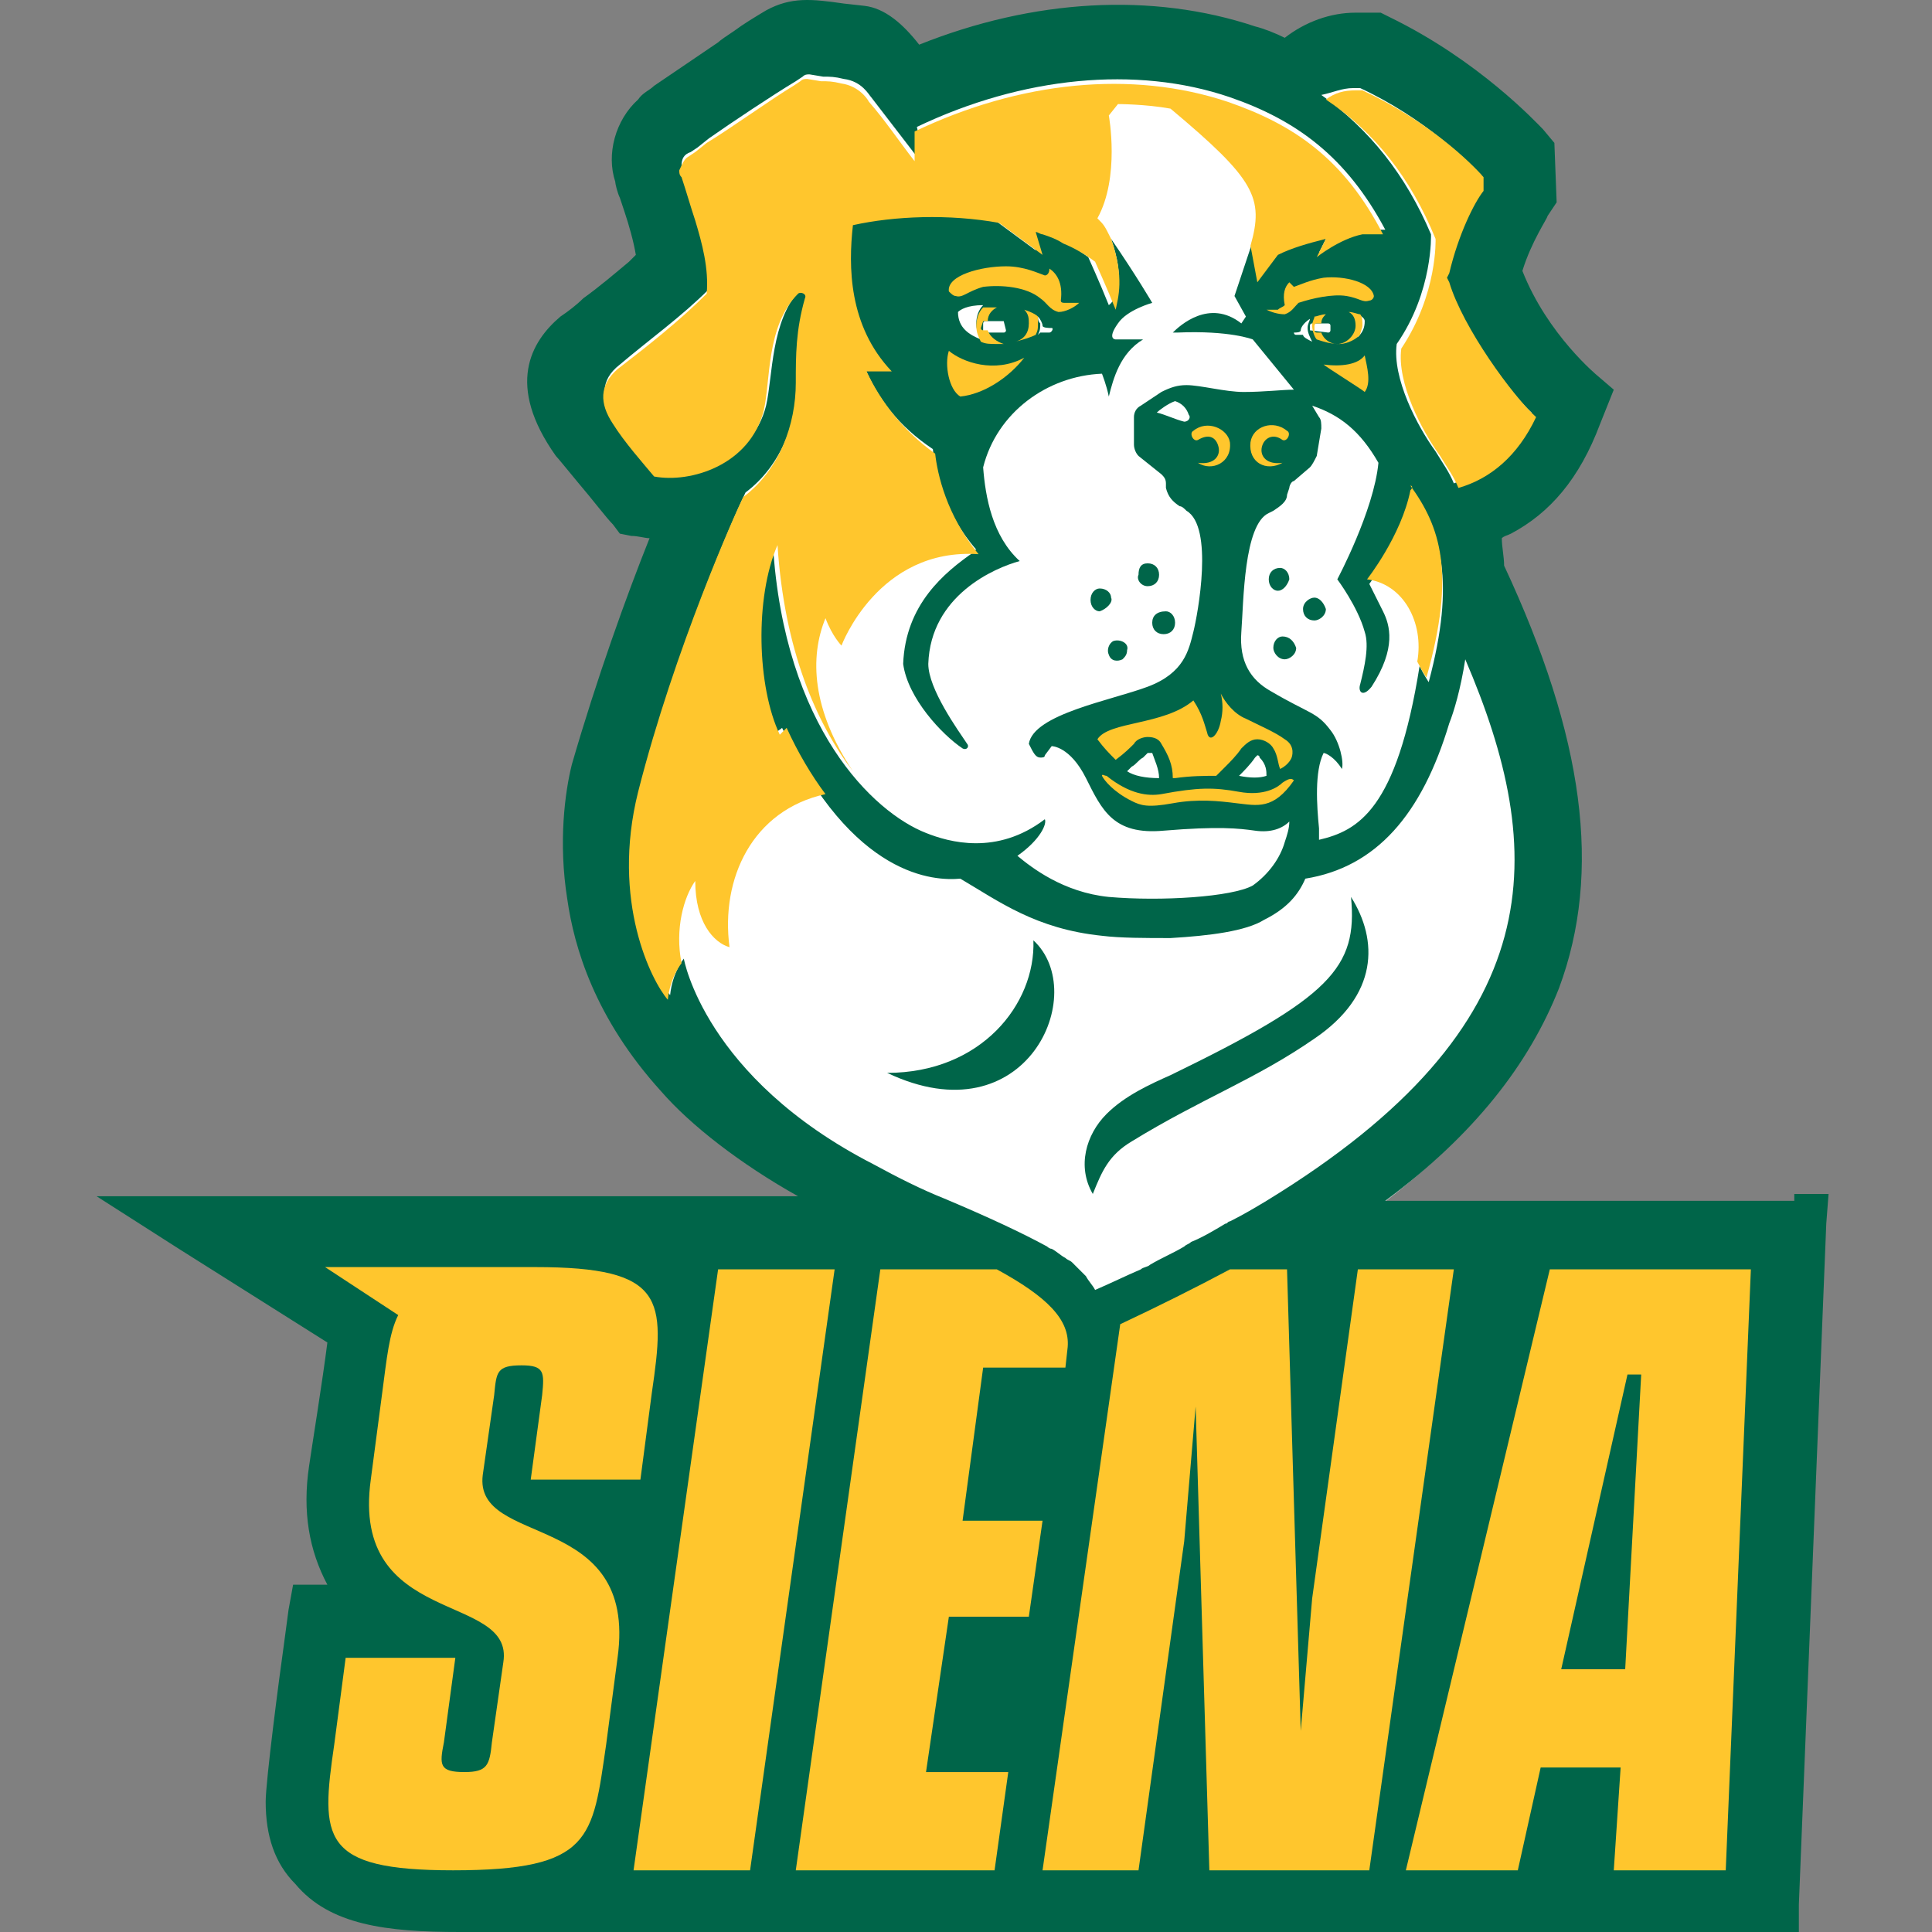
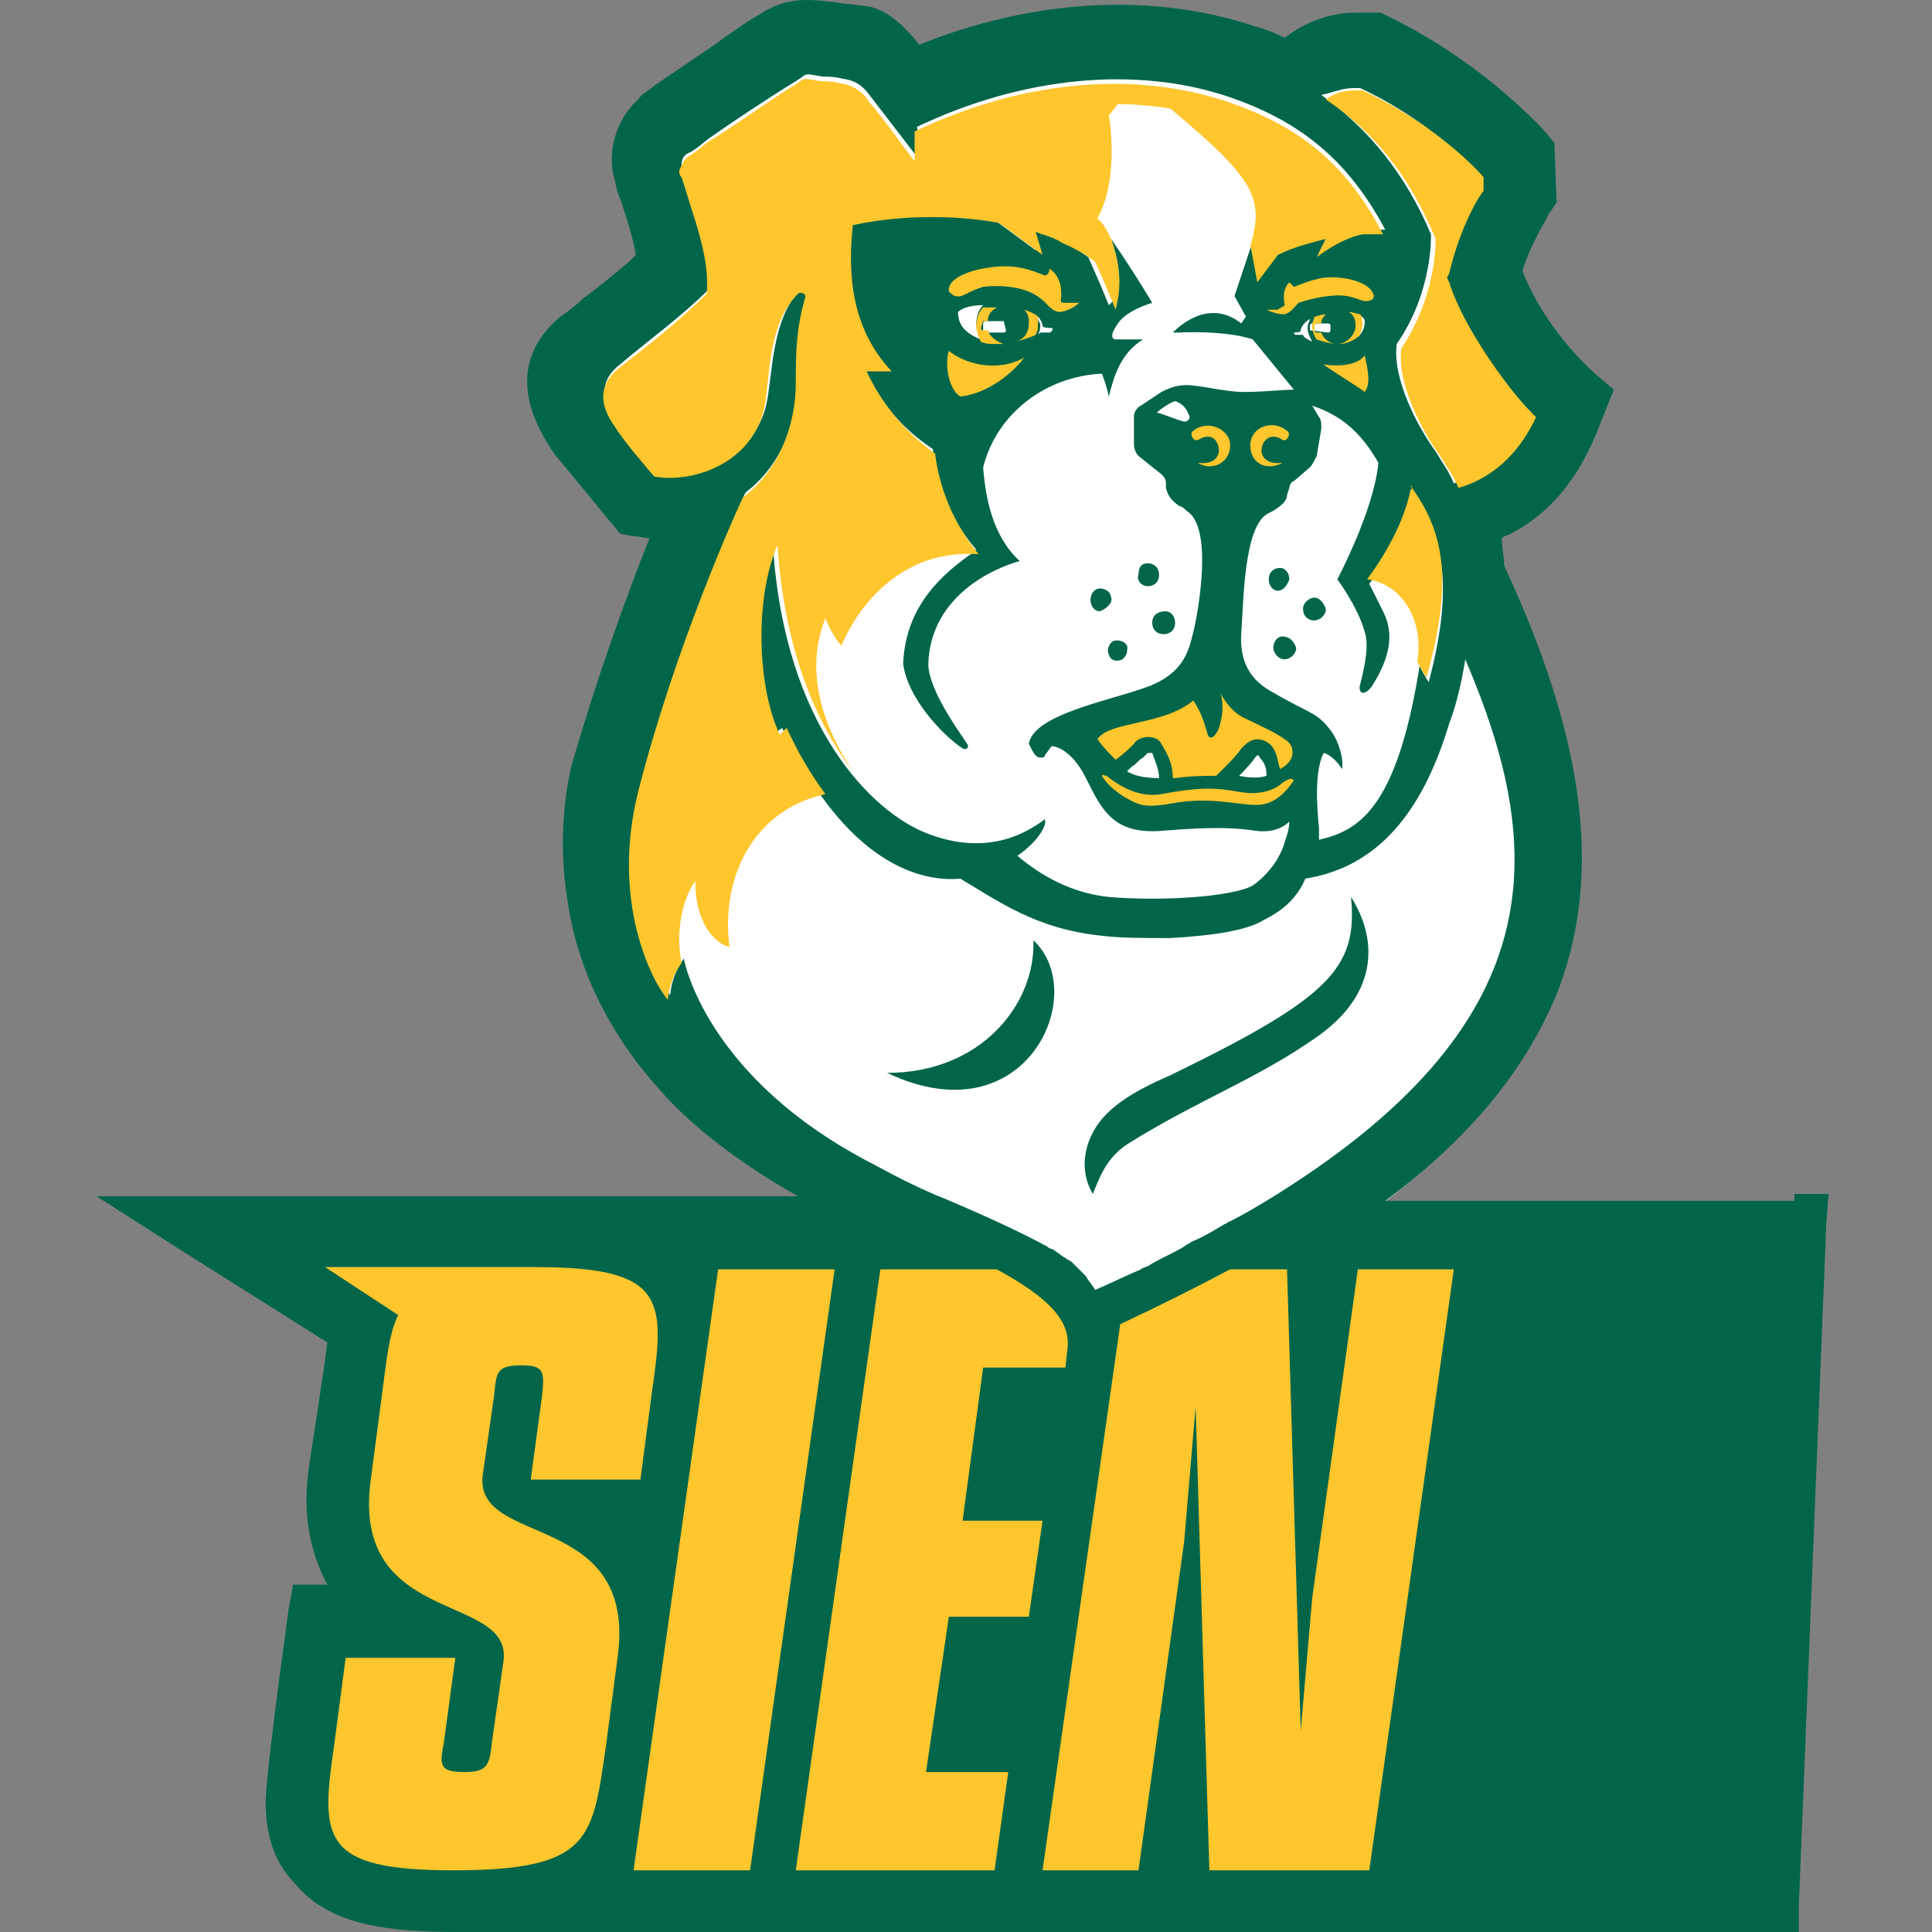
<svg xmlns="http://www.w3.org/2000/svg" width="200" height="200" viewBox="0 0 200 200" fill="none">
  <rect x="0" y="0" width="200" height="200" fill="#808080" stroke="none" />
  <path d="M113.601 135.427L85.217 122.89L83.561 121.944C77.648 118.633 72.681 115.085 69.606 111.773C62.983 104.441 60.618 98.291 59.908 93.324C59.199 87.647 59.672 82.207 60.381 79.605C62.747 70.617 66.768 61.865 68.896 56.188L69.133 55.478H68.423C67.714 55.478 67.241 55.478 66.531 55.242L65.585 55.005L65.348 54.532C64.639 53.586 63.22 51.694 61.8 50.275C60.618 48.855 59.672 47.673 59.435 47.436C54.468 40.34 54.941 36.792 58.016 34.427C58.725 33.717 60.618 32.298 60.618 32.298C62.273 31.116 63.693 29.696 65.112 28.514L66.058 27.567V27.331C65.822 25.912 66.295 23.783 65.585 22.364L65.112 20.945C64.875 20.235 64.639 19.525 64.639 19.289C63.929 16.451 63.929 13.612 66.058 11.483C66.531 11.01 67.241 10.537 67.714 10.301L74.337 5.806C74.81 5.57 75.283 5.097 75.992 4.624C76.939 3.914 78.358 3.205 79.304 2.495C80.487 1.785 81.669 1.312 83.088 1.312C84.271 1.312 85.454 1.549 86.873 1.785L89.002 2.022C90.894 2.259 92.786 3.678 94.205 5.806L94.442 6.043L94.678 5.806C101.301 3.205 108.397 1.785 115.02 1.785C119.988 1.785 124.718 2.495 128.976 3.914C130.158 4.387 131.105 4.624 132.051 5.097H132.287L132.524 4.86C134.653 3.205 137.018 2.495 139.62 2.495H142.222L142.931 2.968C152.156 7.226 158.069 13.612 158.779 14.322L159.962 15.504L160.198 21.418L159.489 22.6C159.489 22.6 157.833 25.202 156.887 28.277V28.514V28.75C159.489 35.61 164.929 39.867 164.929 39.867L166.348 41.05L165.165 44.125C163.036 49.565 160.198 53.113 156.177 55.242C155.941 55.478 154.994 55.715 154.994 55.715V56.188C155.231 57.134 155.231 58.08 155.231 59.026C163.51 77.003 165.402 90.722 160.908 102.548C158.069 110.354 152.156 117.687 143.168 124.546L141.985 125.492L113.601 135.427Z" fill="white" />
  <path d="M185.744 124.309H143.405C152.629 117.45 158.306 110.118 161.381 102.312C165.875 90.249 163.983 76.293 155.704 58.553C155.704 57.607 155.468 56.661 155.468 55.715C155.704 55.478 155.941 55.478 156.414 55.242C160.435 53.113 163.51 49.565 165.639 43.888L167.058 40.34L165.402 38.921C165.402 38.921 160.198 34.663 157.597 28.041C158.543 24.966 160.198 22.6 160.198 22.364L161.144 20.945L160.908 14.795L159.725 13.376C159.016 12.666 153.102 6.28 143.878 1.785L142.931 1.312H140.33C137.728 1.312 135.126 2.259 132.997 3.914C132.051 3.441 130.868 2.968 129.922 2.732C119.278 -0.816 106.978 -0.107 95.152 4.624C93.496 2.495 91.604 0.839 89.475 0.603L87.346 0.366C84.035 -0.107 81.906 -0.343 79.304 1.076C78.121 1.785 76.939 2.495 75.993 3.205C75.283 3.678 74.573 4.151 74.337 4.387L67.714 8.881C67.241 9.355 66.531 9.591 66.058 10.301C63.693 12.429 62.747 15.977 63.693 18.816C63.693 19.052 63.929 19.998 64.166 20.472L64.639 21.891C65.112 23.31 65.585 24.966 65.822 26.385C65.585 26.621 65.349 26.858 65.112 27.095C63.693 28.277 62.037 29.696 60.382 30.879C59.672 31.589 58.726 32.298 58.016 32.771C54.941 35.373 52.339 39.867 57.543 47.2C57.78 47.436 58.726 48.619 59.908 50.038C61.328 51.694 62.747 53.586 63.456 54.296L64.166 55.242L65.349 55.478C66.058 55.478 66.768 55.715 67.241 55.715C64.876 61.628 61.801 70.144 59.199 79.132C58.489 81.97 57.78 87.174 58.726 93.087C59.435 98.054 61.564 105.387 68.424 112.956C71.499 116.504 76.702 120.525 82.616 123.836H20.171H10L18.515 129.277L33.89 138.975C33.417 142.759 32.234 150.092 31.998 151.747C31.288 156.478 31.998 160.499 33.89 164.047H32.944H30.342L29.869 166.649L29.396 170.197C28.923 173.508 27.503 184.389 27.503 186.518C27.503 190.066 28.45 192.904 30.578 195.033C34.126 199.29 40.04 200 47.609 200C53.759 200 182.196 200 183.379 200H186.217V197.162L189.055 126.675L189.292 123.6H185.744V124.309ZM140.093 9.118H140.803C147.426 12.193 151.92 16.687 153.339 18.106V19.525C152.629 20.945 150.737 24.256 149.791 28.041L149.554 28.514L149.791 28.987C151.21 33.717 156.414 40.813 158.543 42.706C156.887 46.727 153.812 48.855 150.501 50.038C150.027 48.855 149.318 47.909 148.608 46.727C146.716 44.125 144.114 39.158 144.587 35.61C148.372 30.169 148.135 24.256 148.135 24.256C145.533 18.106 141.749 13.376 136.782 9.828C137.964 9.591 138.91 9.118 140.093 9.118ZM137.728 75.584C136.309 73.691 135.599 73.928 131.578 71.563C129.449 70.38 128.266 68.488 128.503 65.413C128.739 62.338 128.74 54.296 131.341 53.113L131.814 52.877C132.524 52.404 133.234 51.93 133.234 51.221L133.47 50.511C133.47 50.275 133.707 49.802 133.943 49.802L135.599 48.382C135.835 48.146 136.072 47.673 136.309 47.2L136.782 44.361C136.782 43.888 136.782 43.415 136.545 43.179L135.835 41.996C138.674 42.942 140.803 44.598 142.695 47.909C142.222 52.877 138.437 59.972 138.437 59.972C138.437 59.972 140.566 62.811 141.276 65.413C141.749 66.832 141.276 68.961 140.803 70.853C140.566 71.563 141.039 72.272 141.985 71.09C144.587 67.069 143.878 64.703 143.168 63.284L141.749 60.446C141.749 60.446 145.297 55.715 146.243 51.221C146.243 50.984 146.243 50.748 146.243 50.748C149.081 55.242 150.737 59.972 147.899 70.617C147.899 70.617 147.426 69.907 146.953 68.961C144.587 83.862 140.566 85.991 136.545 86.937C136.545 86.464 136.545 86.228 136.545 85.755C136.309 83.389 136.072 79.841 137.018 77.949C137.255 77.949 138.201 78.422 138.91 79.605C139.147 78.895 138.674 76.766 137.728 75.584ZM131.105 80.314C130.395 80.551 129.449 80.551 128.266 80.314C128.739 79.841 129.449 79.132 129.922 78.422L130.159 78.186C130.159 78.186 130.395 78.186 130.395 78.422C131.105 79.132 131.105 79.841 131.105 80.314ZM135.835 35.373C135.362 35.137 134.889 34.9 134.889 34.663C134.889 34.663 134.416 34.663 134.18 34.663C133.943 34.663 133.943 34.427 133.943 34.427C134.18 34.427 134.653 34.427 134.653 34.191C134.653 33.954 134.889 33.481 135.599 33.008C135.599 33.244 135.362 33.481 135.362 33.954C135.362 34.427 135.599 34.9 135.835 35.373ZM135.599 34.191V33.717C135.599 33.717 135.599 33.481 135.835 33.481H137.491C137.491 33.481 137.728 33.481 137.728 33.717V34.191C137.728 34.191 137.728 34.427 137.491 34.427L135.599 34.191ZM140.566 32.535C141.039 32.771 141.276 33.008 141.276 33.244C141.276 33.954 141.039 34.427 140.566 34.9C140.566 34.663 140.803 34.191 140.803 33.954C141.039 33.244 140.803 33.008 140.566 32.535ZM131.105 124.309C129.922 125.019 128.739 125.729 127.32 126.438C127.084 126.438 127.084 126.675 126.847 126.675C125.665 127.384 124.482 128.094 123.299 128.567C123.063 128.804 122.826 128.804 122.59 129.04C121.407 129.75 120.224 130.223 119.042 130.932C118.805 131.169 118.332 131.169 118.096 131.405C116.44 132.115 115.021 132.825 113.365 133.534C113.128 133.061 112.655 132.588 112.419 132.115C112.182 131.879 112.182 131.879 111.946 131.642C111.709 131.405 111.236 130.932 111 130.696C110.763 130.459 110.526 130.459 110.29 130.223C109.817 129.986 109.344 129.513 108.871 129.277C108.634 129.277 108.398 129.04 108.398 129.04C105.796 127.621 102.248 125.965 97.754 124.073C95.388 123.127 93.023 121.944 90.421 120.525C72.918 111.537 70.789 99.237 70.789 99.237C70.789 99.237 69.606 100.656 69.37 103.022C67.714 100.893 63.456 92.851 66.295 81.497C70.079 66.596 76.466 52.404 77.175 50.984C80.96 48.146 82.616 43.415 82.616 39.158C82.616 36.083 82.616 33.481 83.562 30.406C83.798 29.933 83.089 29.696 82.852 29.933C79.777 33.244 80.014 38.921 79.304 41.996C77.885 47.673 71.735 49.565 67.951 48.855C66.768 47.436 64.876 45.071 63.693 43.415C62.274 41.286 62.037 39.394 64.166 37.739C67.241 35.137 70.552 32.771 73.391 29.933C73.627 27.331 72.918 24.729 72.208 22.364C71.735 20.945 71.262 19.289 70.789 17.87C70.789 17.633 70.552 17.397 70.552 17.16C70.552 16.451 70.789 15.977 71.499 15.741L72.208 15.268L73.391 14.322C75.756 12.666 80.014 9.828 82.379 8.408L83.089 7.935C83.325 7.699 83.562 7.699 83.798 7.699L85.218 7.935C85.927 7.935 86.4 7.935 87.346 8.172C89.239 8.408 89.948 9.828 90.185 10.064C91.84 12.193 93.26 14.085 94.915 16.214C95.152 15.031 95.152 14.085 94.915 13.139C105.796 7.935 117.622 6.753 127.32 10.064C134.18 12.429 139.383 16.214 143.405 23.783C142.695 23.783 141.985 23.783 141.276 23.783C138.91 24.256 136.545 26.148 136.545 26.148L137.491 24.256C135.599 24.729 133.943 25.439 132.524 25.912L130.395 28.75L129.686 24.966L127.793 30.642L128.976 32.771L128.503 33.481C125.191 30.879 122.117 33.717 121.407 34.427C121.644 34.427 121.644 34.427 121.88 34.427C127.32 34.191 129.686 35.137 129.686 35.137L133.943 40.34C132.761 40.34 130.868 40.577 128.74 40.577C126.847 40.577 124.245 39.867 122.826 39.867C121.88 39.867 121.17 40.104 120.224 40.577L118.096 41.996C117.622 42.233 117.386 42.706 117.386 43.179V46.017C117.386 46.49 117.622 46.963 117.859 47.2L120.224 49.092C120.461 49.329 120.697 49.565 120.697 50.038V50.511C120.934 51.457 121.407 51.93 122.117 52.404C122.353 52.404 122.59 52.64 122.826 52.877C125.665 54.532 124.009 63.52 123.536 65.413C123.063 67.305 122.59 69.67 118.805 71.09C115.021 72.509 106.978 73.928 106.505 77.003C106.978 77.949 107.215 78.422 107.688 78.422C107.925 78.422 108.161 78.422 108.161 78.186L108.871 77.239C108.871 77.239 110.763 77.239 112.419 80.551C114.074 83.862 115.257 86.464 120.461 85.991C126.138 85.518 128.266 85.755 129.922 85.991C131.578 86.228 132.761 85.755 133.47 85.045C133.47 85.755 133.234 86.464 132.997 87.174C132.524 88.829 131.341 90.485 129.686 91.668C127.557 92.851 120.224 93.324 114.784 92.851C110.053 92.377 106.742 89.776 105.323 88.593C107.688 86.937 108.398 85.281 108.161 84.808C103.194 88.593 98.227 87.174 95.861 86.228C90.421 84.099 81.196 75.347 80.014 56.425C77.648 62.101 78.121 71.09 80.25 76.057C80.487 75.584 80.723 75.584 80.96 75.347C88.292 90.958 96.808 91.195 99.409 90.958C103.43 93.324 107.215 96.162 114.074 96.872C115.967 97.108 118.569 97.108 121.17 97.108C125.192 96.872 128.976 96.399 130.868 95.216C133.234 94.033 134.416 92.614 135.126 90.958C142.458 89.776 147.189 84.335 150.027 74.874C150.501 73.692 151.21 71.326 151.683 68.251C160.198 88.12 160.908 106.096 131.105 124.309ZM122.59 43.652C121.644 43.415 120.697 42.942 119.751 42.706C119.988 42.469 120.934 41.76 121.644 41.523C122.353 41.76 122.826 42.233 123.063 42.942C123.299 43.179 123.063 43.652 122.59 43.652ZM119.988 80.551C118.569 80.551 117.386 80.314 116.676 79.841C116.913 79.605 116.913 79.605 117.149 79.368C117.622 79.132 117.859 78.659 118.332 78.422C118.569 78.186 118.569 78.186 118.805 77.949C118.805 77.949 118.805 77.949 119.042 77.949C119.042 77.949 119.042 77.949 119.278 77.949C119.515 78.659 119.988 79.605 119.988 80.551Z" fill="#006549" />
  <path d="M136.071 61.865C135.598 61.865 134.889 62.338 134.889 63.047C134.889 63.757 135.362 64.23 136.071 64.23C136.544 64.23 137.254 63.757 137.254 63.047C137.017 62.338 136.544 61.865 136.071 61.865Z" fill="#006549" />
  <path d="M118.806 60.682C119.515 60.682 119.988 60.209 119.988 59.499C119.988 58.79 119.515 58.317 118.806 58.317C118.096 58.317 117.859 58.79 117.859 59.499C117.623 59.972 118.096 60.682 118.806 60.682Z" fill="#006549" />
  <path d="M119.278 64.467C119.278 65.176 119.751 65.649 120.461 65.649C121.171 65.649 121.644 65.176 121.644 64.467C121.644 63.757 121.171 63.284 120.698 63.284C119.751 63.284 119.278 63.757 119.278 64.467Z" fill="#006549" />
  <path d="M133.47 59.972C133.47 59.263 132.997 58.79 132.523 58.79C131.814 58.79 131.341 59.263 131.341 59.972C131.341 60.682 131.814 61.155 132.287 61.155C132.76 61.155 133.233 60.682 133.47 59.972Z" fill="#006549" />
  <path d="M132.761 65.886C132.288 65.886 131.814 66.359 131.814 67.069C131.814 67.541 132.288 68.251 132.997 68.251C133.47 68.251 134.18 67.778 134.18 67.069C133.943 66.359 133.47 65.886 132.761 65.886Z" fill="#006549" />
  <path d="M115.257 66.359C114.784 66.596 114.548 67.305 114.784 67.778C115.021 68.488 115.73 68.488 116.203 68.251C116.44 68.015 116.676 67.778 116.676 67.305C116.913 66.596 115.967 66.122 115.257 66.359Z" fill="#006549" />
  <path d="M115.02 61.865C115.02 61.392 114.547 60.919 113.838 60.919C113.365 60.919 112.892 61.392 112.892 62.101C112.892 62.811 113.365 63.284 113.838 63.284C114.547 63.047 115.257 62.338 115.02 61.865Z" fill="#006549" />
  <path d="M91.84 111.064C106.268 117.923 112.891 102.785 106.978 97.345C107.214 103.968 101.538 111.064 91.84 111.064Z" fill="#006549" />
  <path d="M121.17 111.3C119.041 112.246 116.439 113.429 114.547 115.321C112.418 117.45 111.472 120.761 113.127 123.6C114.074 121.235 114.783 119.579 117.148 118.16C124.481 113.666 129.921 111.773 136.071 107.516C142.694 103.022 142.694 97.345 139.856 92.851C140.565 100.183 137.727 103.258 121.17 111.3Z" fill="#006549" />
  <path d="M89.475 37.975C90.894 41.286 93.022 44.125 96.57 46.49C96.807 48.855 97.753 53.113 101.065 56.898C101.065 56.898 100.828 56.898 100.828 57.134C97.753 59.263 93.732 62.574 93.496 68.724C93.969 72.272 97.517 76.057 99.645 77.476C100.119 77.713 100.355 77.239 100.119 77.003C99.172 75.584 96.097 71.326 96.097 68.724C96.334 61.628 102.957 58.79 105.559 58.08C102.72 55.478 102.011 51.457 101.774 48.382C103.193 42.706 108.397 38.921 114.074 38.685C114.074 38.685 114.547 39.867 114.784 41.05C115.257 39.158 115.966 36.556 118.332 35.137H115.493C115.493 35.137 114.547 35.137 115.73 33.481C116.676 32.062 119.278 31.352 119.278 31.352C119.278 31.352 117.622 28.514 115.02 24.729C116.439 28.75 115.73 30.879 114.784 31.589C113.837 29.223 112.655 26.621 112.655 26.621C111.709 25.912 110.526 25.202 109.343 24.729C108.634 24.493 107.924 24.02 107.215 23.783C106.978 23.783 106.741 23.547 106.505 23.547L107.215 25.912L102.72 22.6C97.517 21.654 92.076 21.891 87.582 22.837C87.109 27.095 87.109 33.244 91.603 37.975C91.367 37.975 90.421 37.975 89.475 37.975ZM107.451 32.771C107.688 33.008 107.924 33.481 107.924 33.717C107.924 33.954 108.634 33.954 108.87 33.954C109.107 33.954 108.87 34.427 108.634 34.427C108.397 34.427 107.924 34.427 107.688 34.427L107.451 34.663C107.688 34.191 107.688 33.954 107.688 33.481C107.451 33.244 107.451 33.008 107.451 32.771ZM103.903 33.244L104.14 34.191C104.14 34.191 104.14 34.427 103.903 34.427H102.011C102.011 34.427 101.774 34.427 101.774 34.191V33.481C101.774 33.481 101.774 33.244 102.011 33.244H103.903ZM101.774 31.589C101.301 32.062 101.065 32.771 101.065 33.481C101.065 34.191 101.301 34.663 101.538 35.137C100.355 34.663 99.172 33.954 99.172 32.298C99.409 32.062 100.119 31.589 101.774 31.589Z" fill="#006549" />
  <path d="M49.974 152.693L51.157 144.415C51.393 142.049 51.393 141.34 53.995 141.34C56.361 141.34 56.361 142.049 56.124 144.415L54.941 153.166H66.295L67.478 144.178C68.897 134.48 68.897 131.169 55.414 131.169C54.705 131.169 33.653 131.169 33.653 131.169L41.222 136.136C40.276 138.028 40.04 140.63 39.567 144.178L38.384 153.166C36.255 168.541 53.286 164.757 52.103 172.089L50.92 180.368C50.684 182.733 50.447 183.443 48.082 183.443C45.48 183.443 45.48 182.733 45.953 180.368L47.136 171.616H35.782L34.599 180.604C33.18 190.302 33.18 193.614 46.899 193.614C61.328 193.614 61.328 190.302 62.747 180.604L63.929 171.616C66.058 156.241 49.028 160.262 49.974 152.693Z" fill="#FFC62D" />
  <path d="M74.337 131.405L65.585 193.614H77.648L86.4 131.405H74.337Z" fill="#FFC62D" />
-   <path d="M160.435 131.405L145.533 193.614H157.123L159.489 182.97H167.767L167.058 193.614H178.648L181.25 131.405H160.435ZM168.24 172.799H161.617L168.477 142.286H169.896L168.24 172.799Z" fill="#FFC62D" />
  <path d="M103.194 131.405H91.131L82.379 193.614H102.957L104.376 183.443H95.861L98.227 167.358H106.505L107.924 157.424H99.646L101.775 141.576H110.29L110.526 139.448C110.763 136.609 108.398 134.244 103.194 131.405Z" fill="#FFC62D" />
  <path d="M140.565 131.405L135.835 165.466L134.652 179.185L133.233 131.405H127.32C123.772 133.298 119.987 135.19 115.966 137.082L107.924 193.614H117.858L122.589 159.553L123.772 145.597L125.191 193.614H141.748L150.5 131.405H140.565Z" fill="#FFC62D" />
  <path d="M146.007 50.748C145.061 55.478 141.513 59.972 141.513 59.972C145.297 60.446 147.426 64.467 146.716 68.488C147.189 69.434 147.663 70.143 147.663 70.143C150.737 59.263 149.082 54.532 146.007 50.275C146.243 50.275 146.243 50.511 146.007 50.748Z" fill="#FFC62D" />
  <path d="M150.029 29.223L149.792 28.75L150.029 28.277C150.975 24.256 152.631 20.945 153.577 19.762V18.343C152.157 16.687 147.663 12.429 141.04 9.354H140.331C139.148 9.354 138.202 9.591 137.256 10.301C142.223 13.612 146.008 18.343 148.609 24.729C148.609 24.729 148.846 30.406 145.061 36.083C144.588 39.631 147.19 44.598 149.083 47.2C149.792 48.382 150.502 49.328 150.975 50.511C154.286 49.565 157.125 47.2 159.017 43.179C156.652 41.05 151.448 33.954 150.029 29.223Z" fill="#FFC62D" />
  <path d="M132.762 81.024C132.289 81.497 130.87 82.443 128.268 81.97C125.666 81.497 124.011 81.497 120.226 82.207C118.807 82.443 116.915 82.207 114.549 80.314C114.313 80.314 114.076 80.078 114.076 80.314C114.313 80.787 115.259 81.97 117.151 82.916C118.097 83.389 118.807 83.626 121.409 83.153C124.011 82.68 126.139 82.916 128.032 83.153C130.16 83.389 131.816 83.862 133.945 80.787C133.708 80.551 133.472 80.551 132.762 81.024Z" fill="#FFC62D" />
  <path d="M115.495 78.659C116.441 77.949 116.914 77.476 117.387 77.003C117.624 76.53 118.333 76.293 118.806 76.293C119.516 76.293 119.989 76.53 120.225 77.003C120.935 78.186 121.408 79.132 121.408 80.551H121.645C123.3 80.314 124.72 80.314 125.902 80.314L126.612 79.605L126.848 79.368C127.321 78.895 128.031 78.186 128.504 77.476C128.977 77.003 129.45 76.53 130.16 76.53C130.869 76.53 131.579 77.003 131.816 77.476C132.289 78.186 132.289 79.132 132.525 79.605C133.471 79.132 133.708 78.422 133.708 78.422C133.708 78.422 134.181 77.239 132.998 76.53C132.052 75.82 130.396 75.111 128.977 74.401C127.795 73.928 126.848 72.745 126.375 71.799C126.612 72.745 126.612 73.691 126.375 74.638C126.139 76.057 125.193 77.003 124.956 75.82C124.72 75.111 124.483 73.928 123.537 72.509C120.462 75.111 114.785 74.638 113.603 76.53C114.312 77.476 114.785 77.949 115.495 78.659Z" fill="#FFC62D" />
  <path d="M124.01 47.909C125.429 48.855 127.558 47.909 127.321 45.781C127.085 44.361 124.956 43.415 123.537 44.598C123.064 44.834 123.537 45.781 124.01 45.544C125.193 44.834 125.902 45.307 126.139 46.254C126.375 47.2 125.666 48.146 124.01 47.909Z" fill="#FFC62D" />
  <path d="M132.761 45.544C133.234 45.781 133.707 44.834 133.234 44.598C131.815 43.415 129.686 44.125 129.45 45.781C129.213 47.909 131.106 48.855 132.761 47.909C131.106 48.146 130.396 47.2 130.632 46.254C130.869 45.307 131.815 44.834 132.761 45.544Z" fill="#FFC62D" />
  <path d="M141.275 36.792C140.566 37.739 138.91 37.975 137.018 37.739C137.254 37.975 141.039 40.34 141.275 40.577C141.985 39.631 141.512 37.975 141.275 36.792Z" fill="#FFC62D" />
  <path d="M140.802 34.663C140.802 34.427 141.039 33.954 141.039 33.717C141.039 33.244 141.039 32.771 140.802 32.535C140.566 32.535 140.093 32.298 139.619 32.298C140.093 32.535 140.329 33.008 140.329 33.717C140.329 34.663 139.383 35.61 138.437 35.61C137.727 35.61 137.018 35.137 136.781 34.427H136.308C136.308 34.427 136.071 34.427 136.071 34.191V33.717C136.071 33.717 136.071 33.481 136.308 33.481H136.781C136.781 33.008 137.018 32.771 137.254 32.535C136.781 32.535 136.308 32.771 136.071 32.771C136.071 33.008 135.835 33.244 135.835 33.717C135.835 34.191 136.071 34.9 136.308 35.137C137.018 35.373 137.727 35.61 138.673 35.61C139.146 35.61 140.093 35.373 140.802 34.663Z" fill="#FFC62D" />
  <path d="M139.383 30.642C140.802 30.879 141.039 31.352 141.748 31.116C141.985 31.116 142.222 30.879 142.222 30.642C141.985 29.223 139.147 28.514 137.018 28.75C135.599 28.987 134.652 29.46 133.943 29.696C133.943 29.696 133.706 29.46 133.47 29.223C132.997 29.696 132.76 30.406 132.997 31.589C132.76 31.825 132.524 31.825 132.287 32.062C131.814 32.062 131.578 32.062 131.104 32.062C131.578 32.298 132.287 32.535 132.997 32.535C133.706 32.298 133.943 31.825 134.416 31.352C135.835 30.879 137.964 30.406 139.383 30.642Z" fill="#FFC62D" />
  <path d="M115.021 24.729C114.311 23.31 114.312 23.31 113.602 22.6C115.967 18.343 114.785 11.956 114.785 11.956L115.731 10.774C115.731 10.774 118.569 10.774 121.171 11.247C129.923 18.579 130.869 20.471 129.45 25.439L130.159 29.223L132.288 26.385C133.707 25.675 135.363 25.202 137.255 24.729L136.309 26.621C136.309 26.621 138.674 24.729 141.04 24.256C141.749 24.256 142.459 24.256 143.169 24.256C139.147 16.451 133.944 12.902 127.084 10.537C117.15 7.226 105.56 8.408 94.679 13.612C94.679 14.558 94.679 15.741 94.679 16.687C93.023 14.558 91.604 12.429 89.949 10.537C89.712 10.064 88.766 8.881 87.11 8.645C86.164 8.408 85.691 8.408 84.981 8.408L83.562 8.172C83.326 8.172 83.089 8.172 82.853 8.408L82.143 8.881C79.778 10.301 75.52 13.376 73.155 14.795L71.972 15.741L71.263 16.214C70.79 16.451 70.553 17.16 70.316 17.633C70.316 17.87 70.316 18.106 70.553 18.343C71.026 19.762 71.499 21.418 71.972 22.837C72.682 25.202 73.391 27.804 73.155 30.406C70.316 33.244 67.005 35.846 63.93 38.212C62.038 39.867 62.038 41.76 63.457 43.888C64.64 45.781 66.532 47.909 67.715 49.328C71.499 50.038 77.649 48.146 79.068 42.469C79.778 39.394 79.305 33.717 82.616 30.406C82.853 30.169 83.562 30.406 83.326 30.879C82.38 34.19 82.38 36.792 82.38 39.631C82.38 43.888 80.724 48.619 76.939 51.457C76.23 52.877 69.843 67.069 66.059 81.97C63.22 93.324 67.478 101.602 69.134 103.495C69.37 101.129 70.553 99.71 70.553 99.71C69.843 96.162 70.79 92.851 71.972 91.195C71.972 95.452 73.864 97.581 75.52 98.054C74.574 90.958 77.885 83.862 85.454 82.207C84.035 80.314 82.616 77.949 81.433 75.347C81.197 75.584 80.96 75.82 80.724 76.057C78.359 71.09 78.122 61.865 80.487 56.425C81.197 67.305 84.508 74.874 88.293 79.841C84.035 73.455 83.799 68.015 85.454 63.994C86.164 65.886 87.11 66.832 87.11 66.832C87.11 66.832 90.895 56.661 101.302 57.371C97.991 53.35 97.045 49.092 96.808 46.963C93.497 44.598 91.131 41.523 89.712 38.448C90.658 38.448 91.604 38.448 92.314 38.448C87.82 33.717 87.82 27.567 88.293 23.31C92.55 22.364 98.227 22.127 103.431 23.073L107.925 26.385L107.216 24.02C107.452 24.02 107.689 24.256 107.925 24.256C108.635 24.493 109.344 24.729 110.054 25.202C111.237 25.675 112.419 26.385 113.365 27.095C113.365 27.095 114.548 29.696 115.494 32.062C115.731 30.879 116.44 28.75 115.021 24.729Z" fill="#FFC62D" />
  <path d="M106.032 32.062C106.505 32.535 106.505 33.008 106.505 33.481C106.505 34.427 106.032 35.137 105.086 35.373C106.032 35.137 106.742 34.9 107.215 34.663C107.451 34.191 107.451 33.954 107.451 33.481C107.451 33.244 107.451 33.008 107.451 32.771C107.215 32.535 106.742 32.298 106.032 32.062Z" fill="#FFC62D" />
  <path d="M101.776 33.244H102.249C102.249 32.535 102.722 32.062 103.195 31.825C102.722 31.825 102.249 31.825 101.776 31.825C101.303 32.298 101.066 33.008 101.066 33.717C101.066 34.427 101.303 34.9 101.539 35.373C102.013 35.61 102.486 35.61 103.195 35.61C103.432 35.61 103.668 35.61 103.905 35.61C103.195 35.373 102.486 34.9 102.249 34.19H101.776C101.776 34.19 101.539 34.19 101.539 33.954L101.776 33.244Z" fill="#FFC62D" />
  <path d="M98.226 36.319C97.753 37.738 98.226 40.34 99.409 41.05C101.774 40.813 104.376 39.158 106.032 37.029C102.957 38.684 99.645 37.502 98.226 36.319Z" fill="#FFC62D" />
  <path d="M110.29 31.352C110.054 31.352 109.817 31.352 109.817 31.116C110.054 29.223 109.344 28.277 108.635 27.804C108.635 28.277 108.398 28.514 108.161 28.514C107.452 28.277 106.033 27.568 104.14 27.568C101.539 27.568 97.99 28.514 98.227 30.169C98.464 30.406 98.7 30.642 98.937 30.642C99.646 30.879 100.119 30.169 101.775 29.696C103.667 29.46 106.269 29.696 107.688 30.879C108.398 31.352 108.634 32.062 109.581 32.298C110.29 32.298 111.236 31.825 111.709 31.352C111.236 31.352 110.763 31.352 110.29 31.352Z" fill="#FFC62D" />
</svg>